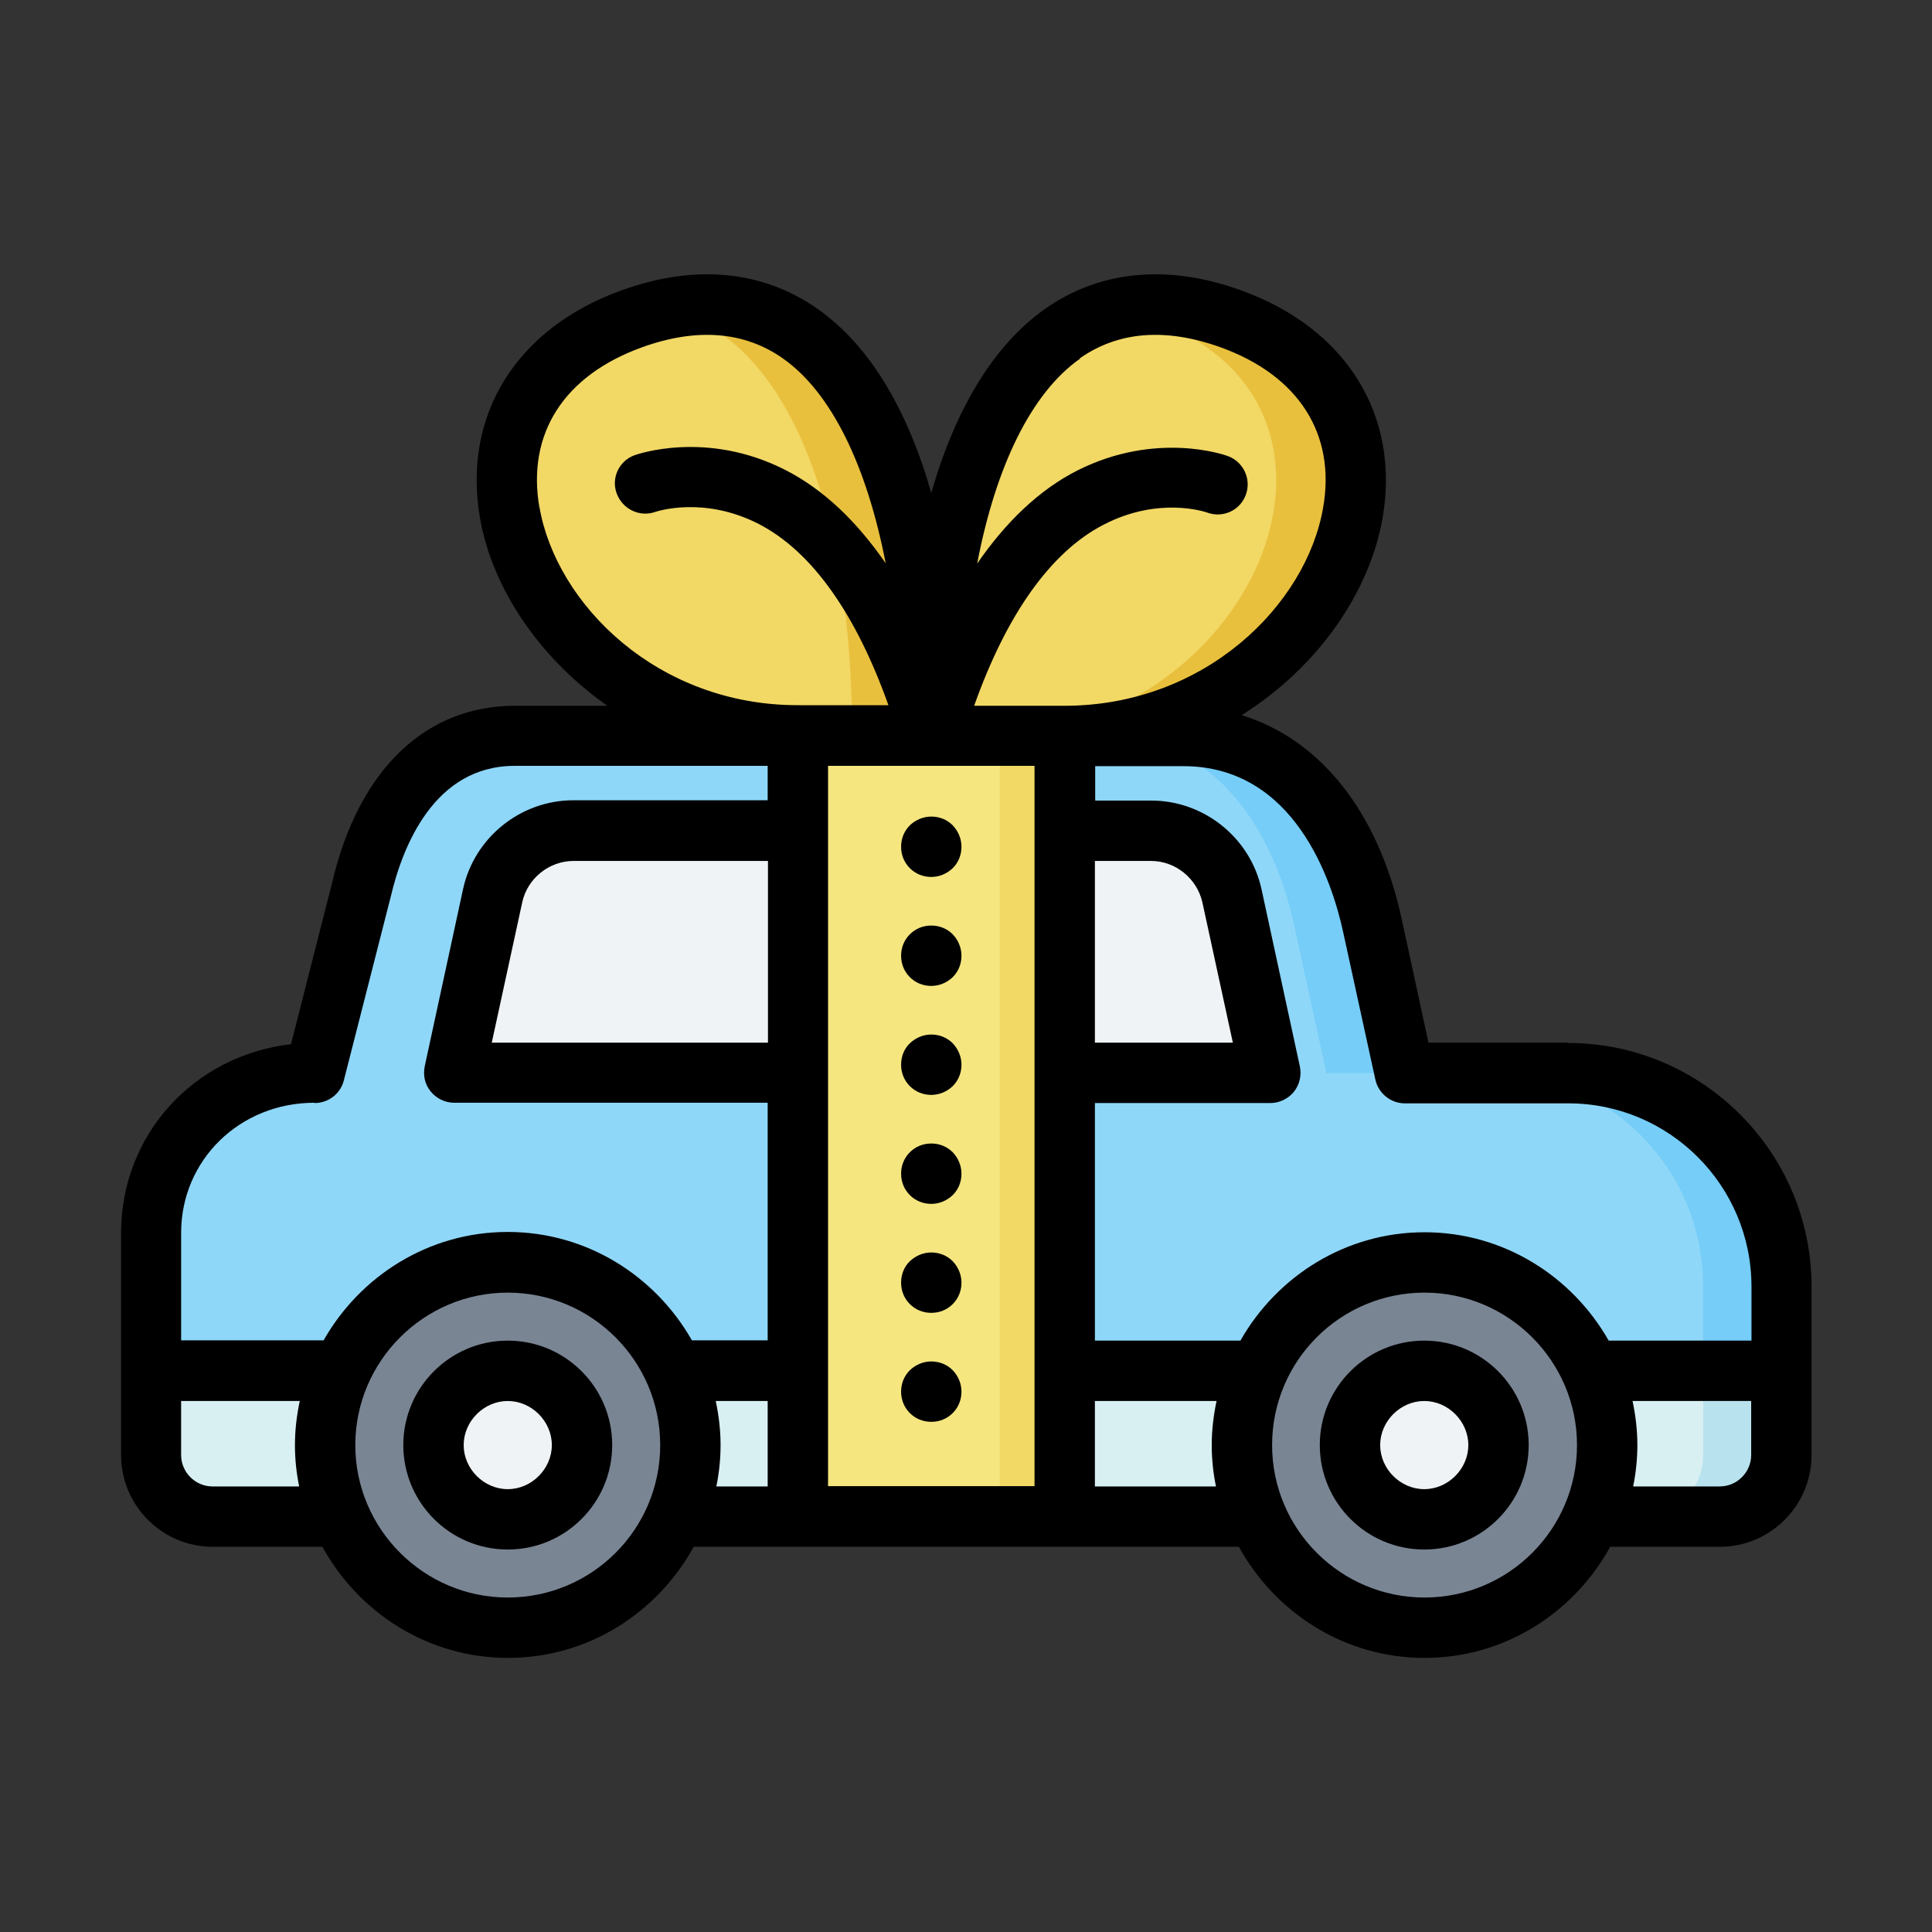
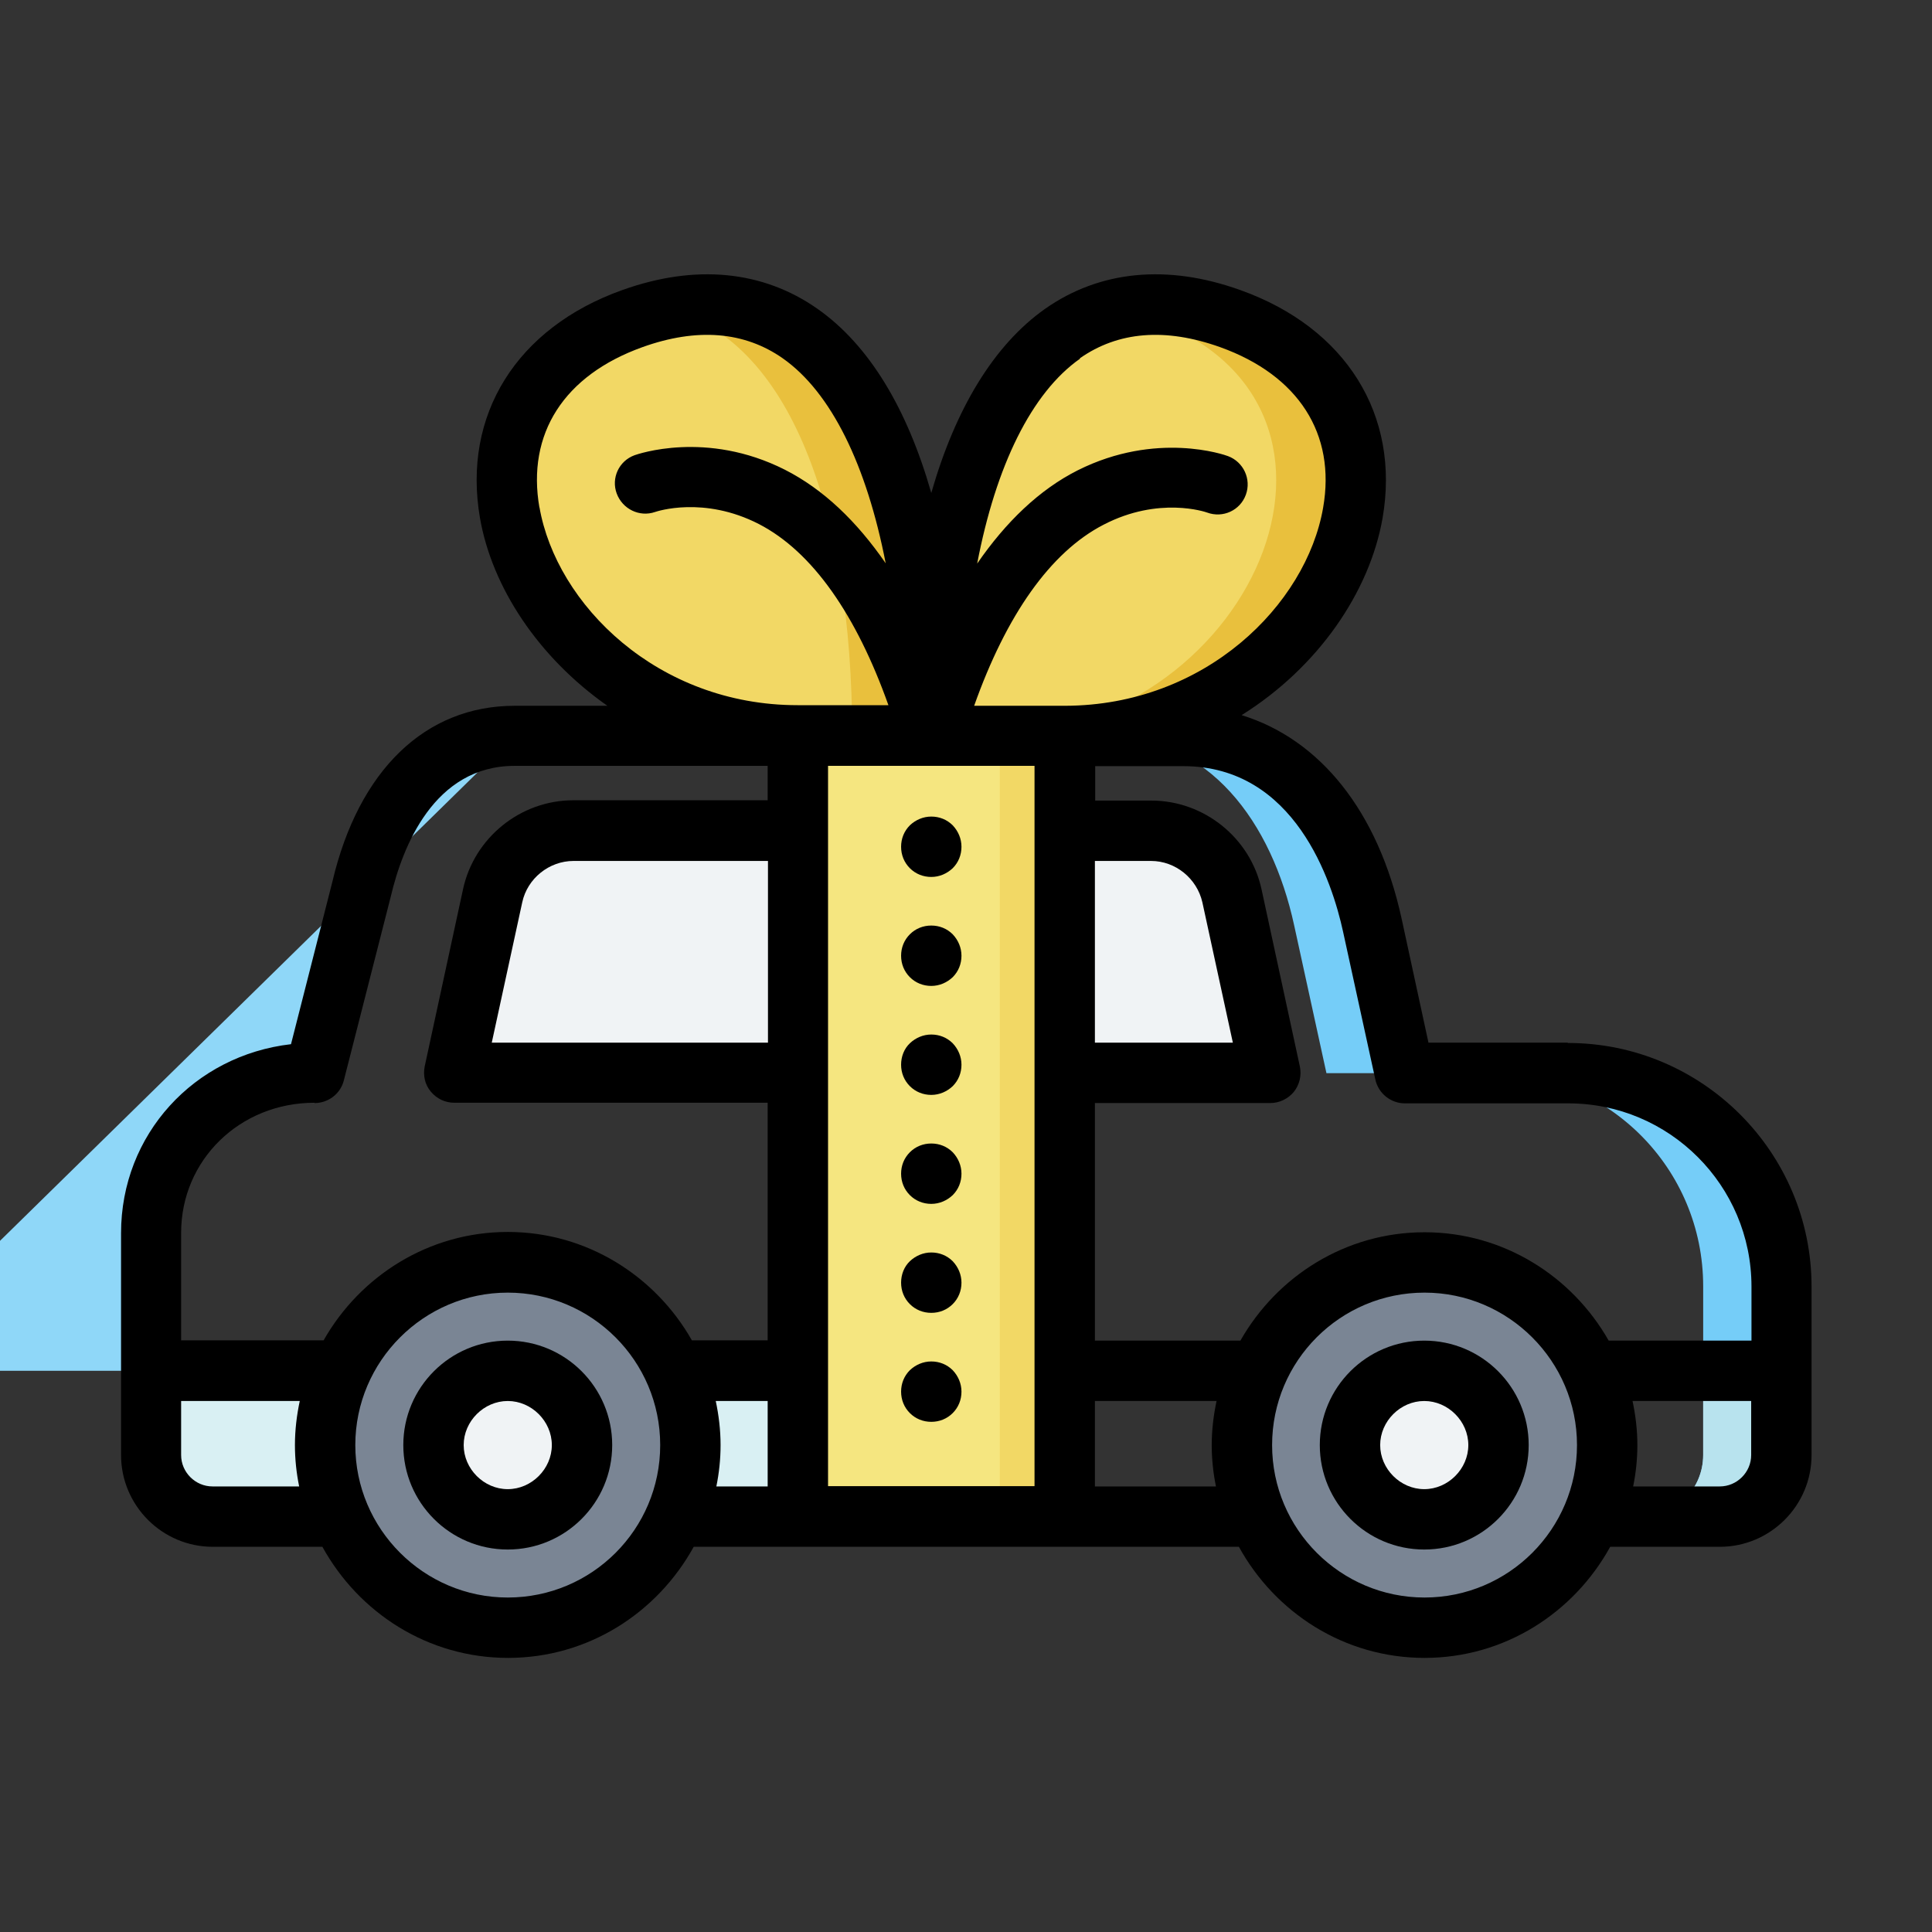
<svg xmlns="http://www.w3.org/2000/svg" width="800px" height="800px" viewBox="0 0 64 64">
  <rect x="0" y="0" width="64" height="64" fill="#333333" stroke="none" />
  <g id="a" />
  <g id="b" />
  <g id="c" />
  <g id="d" />
  <g id="e" />
  <g id="f" />
  <g id="g" />
  <g id="h" />
  <g id="i" />
  <g id="j" />
  <g id="k" />
  <g id="l" />
  <g id="m">
-     <path d="M34.2,46.75l24.8-1.34v-2.79c0-3.92-3.16-7.07-7.07-7.07h-5.41l-1.07-4.9c-.74-3.39-2.8-6.27-6.27-6.27h-3.92l-2.85,12.93,1.79,9.45Z" fill="#8fd7f8" fill-rule="evenodd" />
-     <path d="M17.05,24.38c-2.81,0-4.43,2.34-5.08,5.07l-1.56,6.09c-3.05,0-5.42,2.37-5.42,5.31v4.56l22.66,1.34,1.85-8.6-3.08-13.78h-9.38Z" fill="#8fd7f8" fill-rule="evenodd" />
+     <path d="M17.05,24.38c-2.81,0-4.43,2.34-5.08,5.07l-1.56,6.09c-3.05,0-5.42,2.37-5.42,5.31v4.56h-9.38Z" fill="#8fd7f8" fill-rule="evenodd" />
    <path d="M15.04,35.54l1.27-5.87c.27-1.26,1.39-2.16,2.67-2.16h19.14c1.29,0,2.4,.9,2.67,2.16l1.27,5.87H15.04Z" fill="#f0f3f5" fill-rule="evenodd" />
    <path d="M38.44,10.09c-5.03-.16-7.6,6.01-7.6,14.29l.31,1.39,4.11-1.39c8.83,0,13.58-10.93,5.49-13.82-.82-.29-1.59-.45-2.31-.47Z" fill="#f2d865" fill-rule="evenodd" />
    <path d="M23.25,10.09c-.72,.02-1.49,.17-2.31,.47-8.09,2.89-3.35,13.82,5.49,13.82l3.49,1.1,.92-1.1c0-8.27-2.57-14.44-7.6-14.29Z" fill="#f2d865" fill-rule="evenodd" />
    <path d="M23.25,10.09c-.38,.01-.76,.06-1.17,.14,4.07,.97,6.15,6.7,6.15,14.14h2.62c0-8.27-2.57-14.44-7.6-14.29Z" fill="#e9c03d" fill-rule="evenodd" />
    <path d="M38.44,10.09c-.51-.02-.99,.04-1.45,.15,.37,.08,.74,.18,1.13,.32,8.09,2.89,3.35,13.82-5.49,13.82h2.62c8.83,0,13.58-10.93,5.49-13.82-.82-.29-1.59-.45-2.31-.47Z" fill="#e9c03d" fill-rule="evenodd" />
    <path d="M49.35,35.54c3.92,0,7.07,3.16,7.07,7.07v5.59c0,1.13-.91,2.04-2.04,2.04h2.58c1.13,0,2.04-.91,2.04-2.04v-5.59c0-3.92-3.16-7.07-7.07-7.07h-2.58Zm-12.75-11.16c3.47,0,5.53,2.87,6.27,6.27l1.07,4.9h2.58l-1.07-4.9c-.74-3.39-2.8-6.27-6.27-6.27h-2.58Z" fill="#75cdf8" fill-rule="evenodd" />
-     <path d="M34.2,45.41l1.07,4.83h21.7c1.13,0,2.04-.91,2.04-2.04v-2.79h-24.8Z" fill="#d9f0f3" fill-rule="evenodd" />
    <path d="M27.66,45.41H5v2.79c0,1.13,.91,2.04,2.04,2.04H26.43l1.23-4.83Z" fill="#d9f0f3" fill-rule="evenodd" />
    <rect fill="#f5e680" height="25.86" width="8.84" x="26.43" y="24.37" />
    <rect fill="#f2d865" height="25.86" width="2.15" x="33.12" y="24.37" />
    <path d="M47.18,41.82c-3.34,0-6.05,2.71-6.05,6.05,0,3.34,2.71,6.05,6.05,6.05,3.34,0,6.05-2.71,6.05-6.05,0-3.34-2.71-6.04-6.05-6.05Z" fill="#7a8594" fill-rule="evenodd" />
    <path d="M16.82,41.82c-3.34,0-6.05,2.71-6.05,6.05,0,3.34,2.71,6.05,6.05,6.05,3.34,0,6.05-2.71,6.05-6.05,0-3.34-2.71-6.05-6.05-6.05Z" fill="#7a8594" fill-rule="evenodd" />
    <path d="M47.18,45.41c-1.36,0-2.46,1.1-2.46,2.46s1.1,2.46,2.46,2.46c1.36,0,2.46-1.1,2.46-2.46s-1.1-2.46-2.46-2.46Z" fill="#f0f3f5" fill-rule="evenodd" />
    <path d="M16.82,45.41c-1.36,0-2.46,1.1-2.46,2.46s1.1,2.46,2.46,2.46c1.36,0,2.46-1.1,2.46-2.46s-1.1-2.46-2.46-2.46Z" fill="#f0f3f5" fill-rule="evenodd" />
    <path d="M56.42,45.41v2.79c0,1.13-.91,2.04-2.04,2.04h2.58c1.13,0,2.04-.91,2.04-2.04v-2.79h-2.58Z" fill="#b8e3ee" fill-rule="evenodd" />
    <path d="M30.85,37.88c-.27,0-.52,.1-.71,.29s-.29,.44-.29,.71,.1,.52,.29,.71c.19,.19,.44,.29,.71,.29s.52-.11,.71-.29c.19-.19,.29-.44,.29-.71s-.11-.52-.29-.71c-.19-.19-.44-.29-.71-.29Z" />
    <path d="M30.85,27.05c-.27,0-.52,.11-.71,.29-.19,.19-.29,.44-.29,.71s.1,.52,.29,.71c.19,.19,.44,.29,.71,.29s.52-.11,.71-.29c.19-.19,.29-.44,.29-.71s-.11-.52-.29-.71c-.19-.19-.44-.29-.71-.29Z" />
    <path d="M51.93,34.54h-4.61l-.89-4.11c-.78-3.57-2.71-5.94-5.3-6.74,2.54-1.59,4.24-4.08,4.67-6.53,.59-3.41-1.21-6.3-4.71-7.55-2.42-.87-4.66-.65-6.47,.62-1.7,1.2-2.97,3.31-3.77,6.1-.8-2.8-2.06-4.9-3.77-6.1-1.81-1.27-4.04-1.49-6.47-.62-3.5,1.25-5.3,4.14-4.71,7.55,.4,2.3,1.94,4.62,4.22,6.22h-3.07c-2.96,0-5.17,2.13-6.04,5.83l-1.37,5.38c-3.21,.37-5.63,2.99-5.63,6.26v7.35c0,1.67,1.36,3.04,3.04,3.04h3.63c1.2,2.18,3.49,3.68,6.15,3.68,2.66,0,4.95-1.5,6.15-3.68h18.06c1.2,2.18,3.49,3.68,6.15,3.68,2.66,0,4.95-1.5,6.15-3.68h3.63c1.67,0,3.04-1.36,3.04-3.04v-5.58c0-4.45-3.62-8.07-8.07-8.07Zm-15.66-6.02h1.86c.81,0,1.52,.58,1.7,1.37l1.01,4.65h-4.57v-6.02Zm-.5-16.65c1.27-.89,2.83-1.02,4.65-.37,2.59,.93,3.84,2.87,3.41,5.32-.56,3.22-3.91,6.55-8.55,6.56h-3.01c1.06-2.99,2.52-5.09,4.29-6,1.83-.95,3.38-.42,3.43-.4,.52,.19,1.09-.07,1.28-.59,.19-.52-.08-1.09-.59-1.28-.1-.04-2.37-.84-4.98,.47-1.27,.64-2.38,1.71-3.33,3.09,.62-3.24,1.8-5.66,3.41-6.79Zm-17.9,4.95c-.43-2.46,.82-4.39,3.41-5.32,1.81-.65,3.38-.52,4.65,.37,1.61,1.13,2.78,3.55,3.41,6.79-.96-1.39-2.06-2.45-3.34-3.1-2.61-1.32-4.89-.51-4.98-.48-.52,.19-.78,.76-.59,1.27s.75,.79,1.27,.61c.06-.02,1.61-.54,3.44,.4,1.78,.92,3.23,3.02,4.29,6h-3.01c-4.64,0-7.99-3.34-8.55-6.56Zm7.56,17.72h-9.14l1.01-4.65c.17-.79,.89-1.37,1.7-1.37h6.44v6.02Zm-15.01,2c.46,0,.86-.31,.97-.75l1.56-6.11c.38-1.61,1.42-4.31,4.1-4.31h8.38v1.14h-6.44c-1.75,0-3.28,1.24-3.65,2.94l-1.27,5.87c-.06,.3,0,.6,.2,.84s.48,.37,.78,.37h10.38v7.87h-2.51c-1.21-2.13-3.48-3.59-6.1-3.59h0c-2.62,0-4.89,1.46-6.1,3.59H6v-3.56c0-2.41,1.94-4.31,4.42-4.31Zm-3.38,12.7c-.57,0-1.04-.47-1.04-1.04v-1.79h3.93c-.1,.47-.16,.96-.16,1.46,0,.47,.05,.93,.14,1.37h-2.87Zm9.78,3.68c-2.78,0-5.05-2.27-5.05-5.05s2.27-5.05,5.05-5.05,5.05,2.26,5.05,5.05-2.26,5.05-5.05,5.05Zm6.89-6.51h1.72v2.83h-1.7c.09-.44,.14-.9,.14-1.37,0-.5-.06-.99-.16-1.46Zm3.72,2.83V25.37h6.84v2.14h0v21.72h-6.84Zm8.84,0v-2.83h4.03c-.1,.47-.16,.96-.16,1.46,0,.47,.05,.93,.14,1.37h-4.01Zm10.92,3.68c-2.78,0-5.05-2.26-5.05-5.05s2.26-5.05,5.05-5.05c2.78,0,5.05,2.27,5.05,5.05s-2.26,5.05-5.05,5.05Zm9.78-3.68h-2.87c.09-.44,.14-.9,.14-1.37,0-.5-.06-.99-.16-1.46h3.93v1.79c0,.57-.47,1.04-1.04,1.04Zm1.04-4.83h-4.72c-1.21-2.13-3.48-3.59-6.1-3.59h0c-2.62,0-4.89,1.46-6.1,3.59h-4.82v-7.87h5.81c.3,0,.59-.14,.78-.37,.19-.24,.26-.54,.2-.84l-1.27-5.87c-.37-1.71-1.91-2.94-3.65-2.94h-1.86v-1.14h2.92c3.7,0,4.93,3.83,5.29,5.48l1.07,4.9c.1,.46,.51,.79,.98,.79h5.41c3.35,0,6.07,2.72,6.07,6.07v1.79Z" />
    <path d="M47.18,44.41h0c-1.91,0-3.46,1.55-3.46,3.46s1.55,3.46,3.46,3.46,3.46-1.55,3.46-3.46-1.55-3.46-3.46-3.46Zm0,4.92c-.79,0-1.46-.67-1.46-1.46s.67-1.46,1.46-1.46,1.46,.67,1.46,1.46-.67,1.46-1.46,1.46Z" />
    <path d="M16.82,44.41c-1.91,0-3.46,1.55-3.46,3.46s1.55,3.46,3.46,3.46,3.46-1.55,3.46-3.46-1.55-3.46-3.46-3.46Zm0,4.92c-.79,0-1.46-.67-1.46-1.46s.67-1.46,1.46-1.46,1.46,.67,1.46,1.46-.67,1.46-1.46,1.46Z" />
    <path d="M30.85,30.66c-.27,0-.52,.1-.71,.29-.19,.19-.29,.44-.29,.71s.1,.52,.29,.71c.19,.19,.44,.29,.71,.29s.52-.11,.71-.29c.19-.19,.29-.44,.29-.71s-.11-.52-.29-.71c-.19-.19-.44-.29-.71-.29Z" />
    <path d="M30.85,45.1c-.27,0-.52,.11-.71,.29-.19,.19-.29,.44-.29,.71s.1,.52,.29,.71,.44,.29,.71,.29,.52-.1,.71-.29c.19-.19,.29-.44,.29-.71s-.11-.52-.29-.71c-.19-.19-.44-.29-.71-.29Z" />
    <path d="M30.85,34.27c-.27,0-.52,.11-.71,.29s-.29,.44-.29,.71,.1,.52,.29,.71c.19,.19,.44,.29,.71,.29s.52-.11,.71-.29c.19-.19,.29-.44,.29-.71s-.11-.52-.29-.71c-.19-.19-.44-.29-.71-.29Z" />
    <path d="M30.85,41.49c-.27,0-.52,.11-.71,.29s-.29,.44-.29,.71,.1,.52,.29,.71,.44,.29,.71,.29,.52-.1,.71-.29c.19-.19,.29-.44,.29-.71s-.11-.52-.29-.71c-.19-.19-.44-.29-.71-.29Z" />
  </g>
  <g id="n" />
  <g id="o" />
  <g id="p" />
  <g id="q" />
  <g id="r" />
  <g id="s" />
  <g id="t" />
  <g id="u" />
  <g id="v" />
  <g id="w" />
  <g id="x" />
  <g id="y" />
  <g id="a`" />
  <g id="aa" />
  <g id="ab" />
  <g id="ac" />
  <g id="ad" />
  <g id="ae" />
  <g id="af" />
  <g id="ag" />
  <g id="ah" />
  <g id="ai" />
  <g id="aj" />
  <g id="ak" />
  <g id="al" />
  <g id="am" />
  <g id="an" />
  <g id="ao" />
  <g id="ap" />
  <g id="aq" />
  <g id="ar" />
  <g id="as" />
  <g id="at" />
  <g id="au" />
  <g id="av" />
  <g id="aw" />
  <g id="ax" />
</svg>